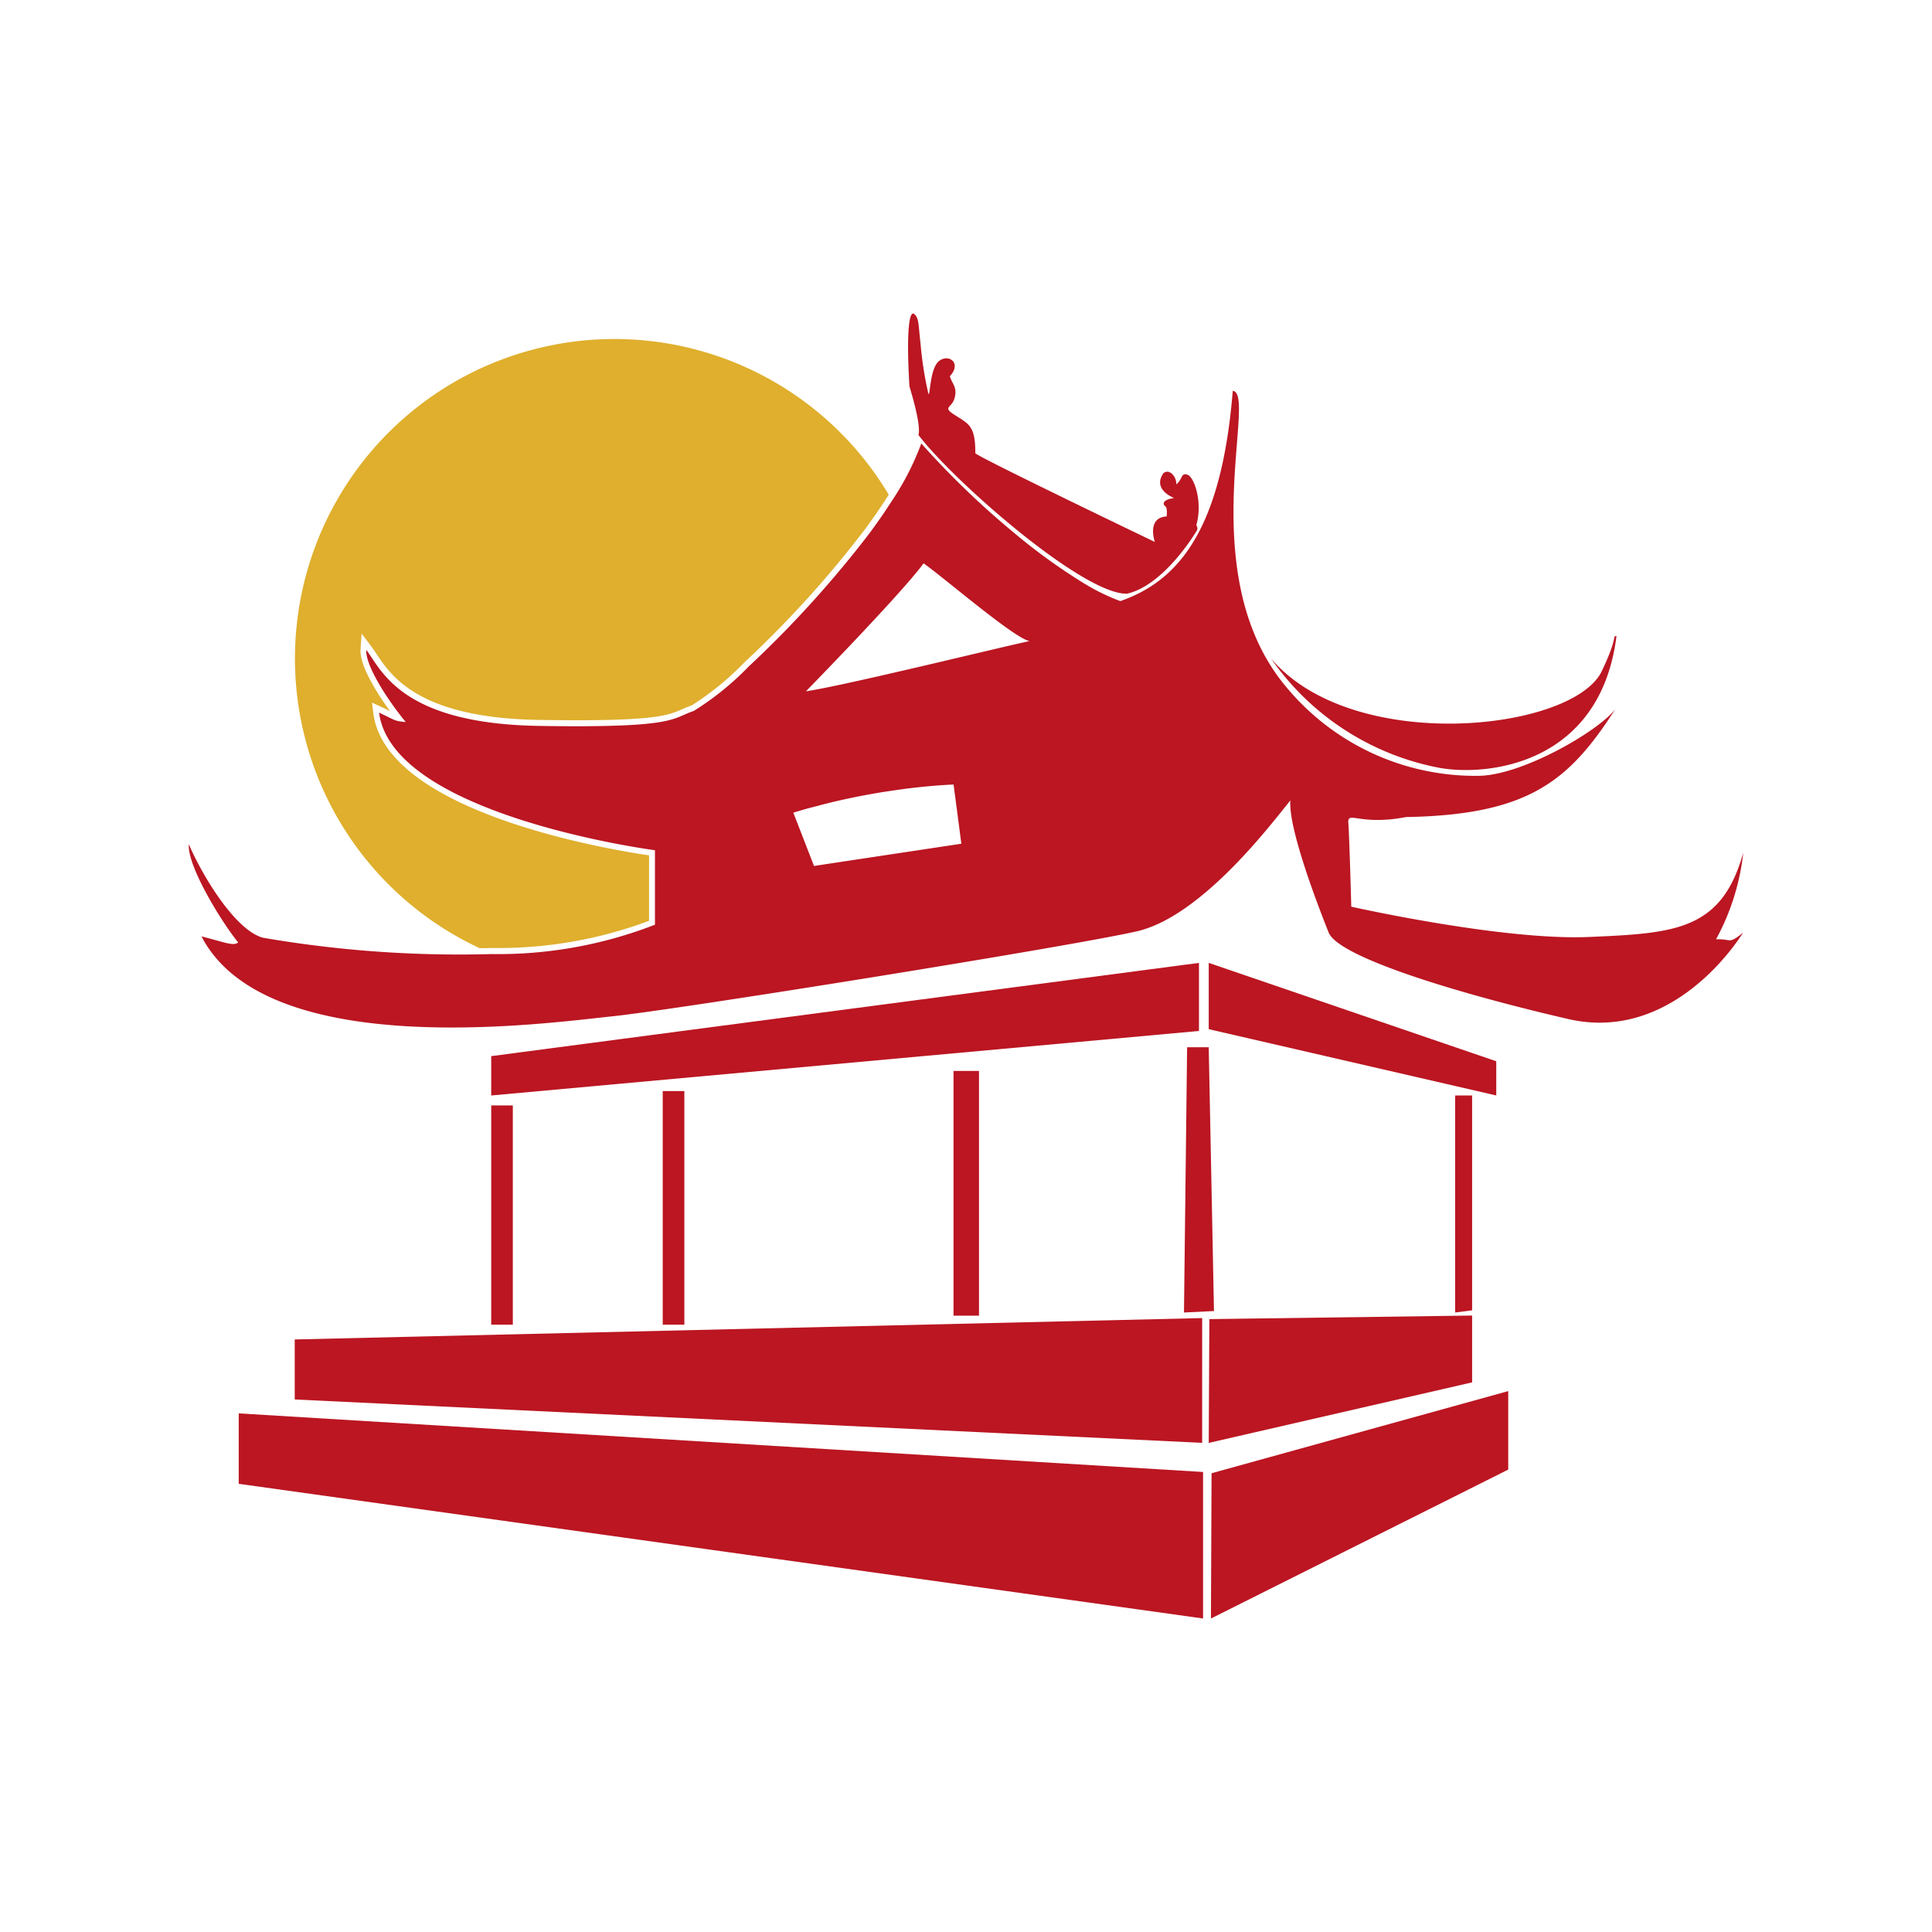
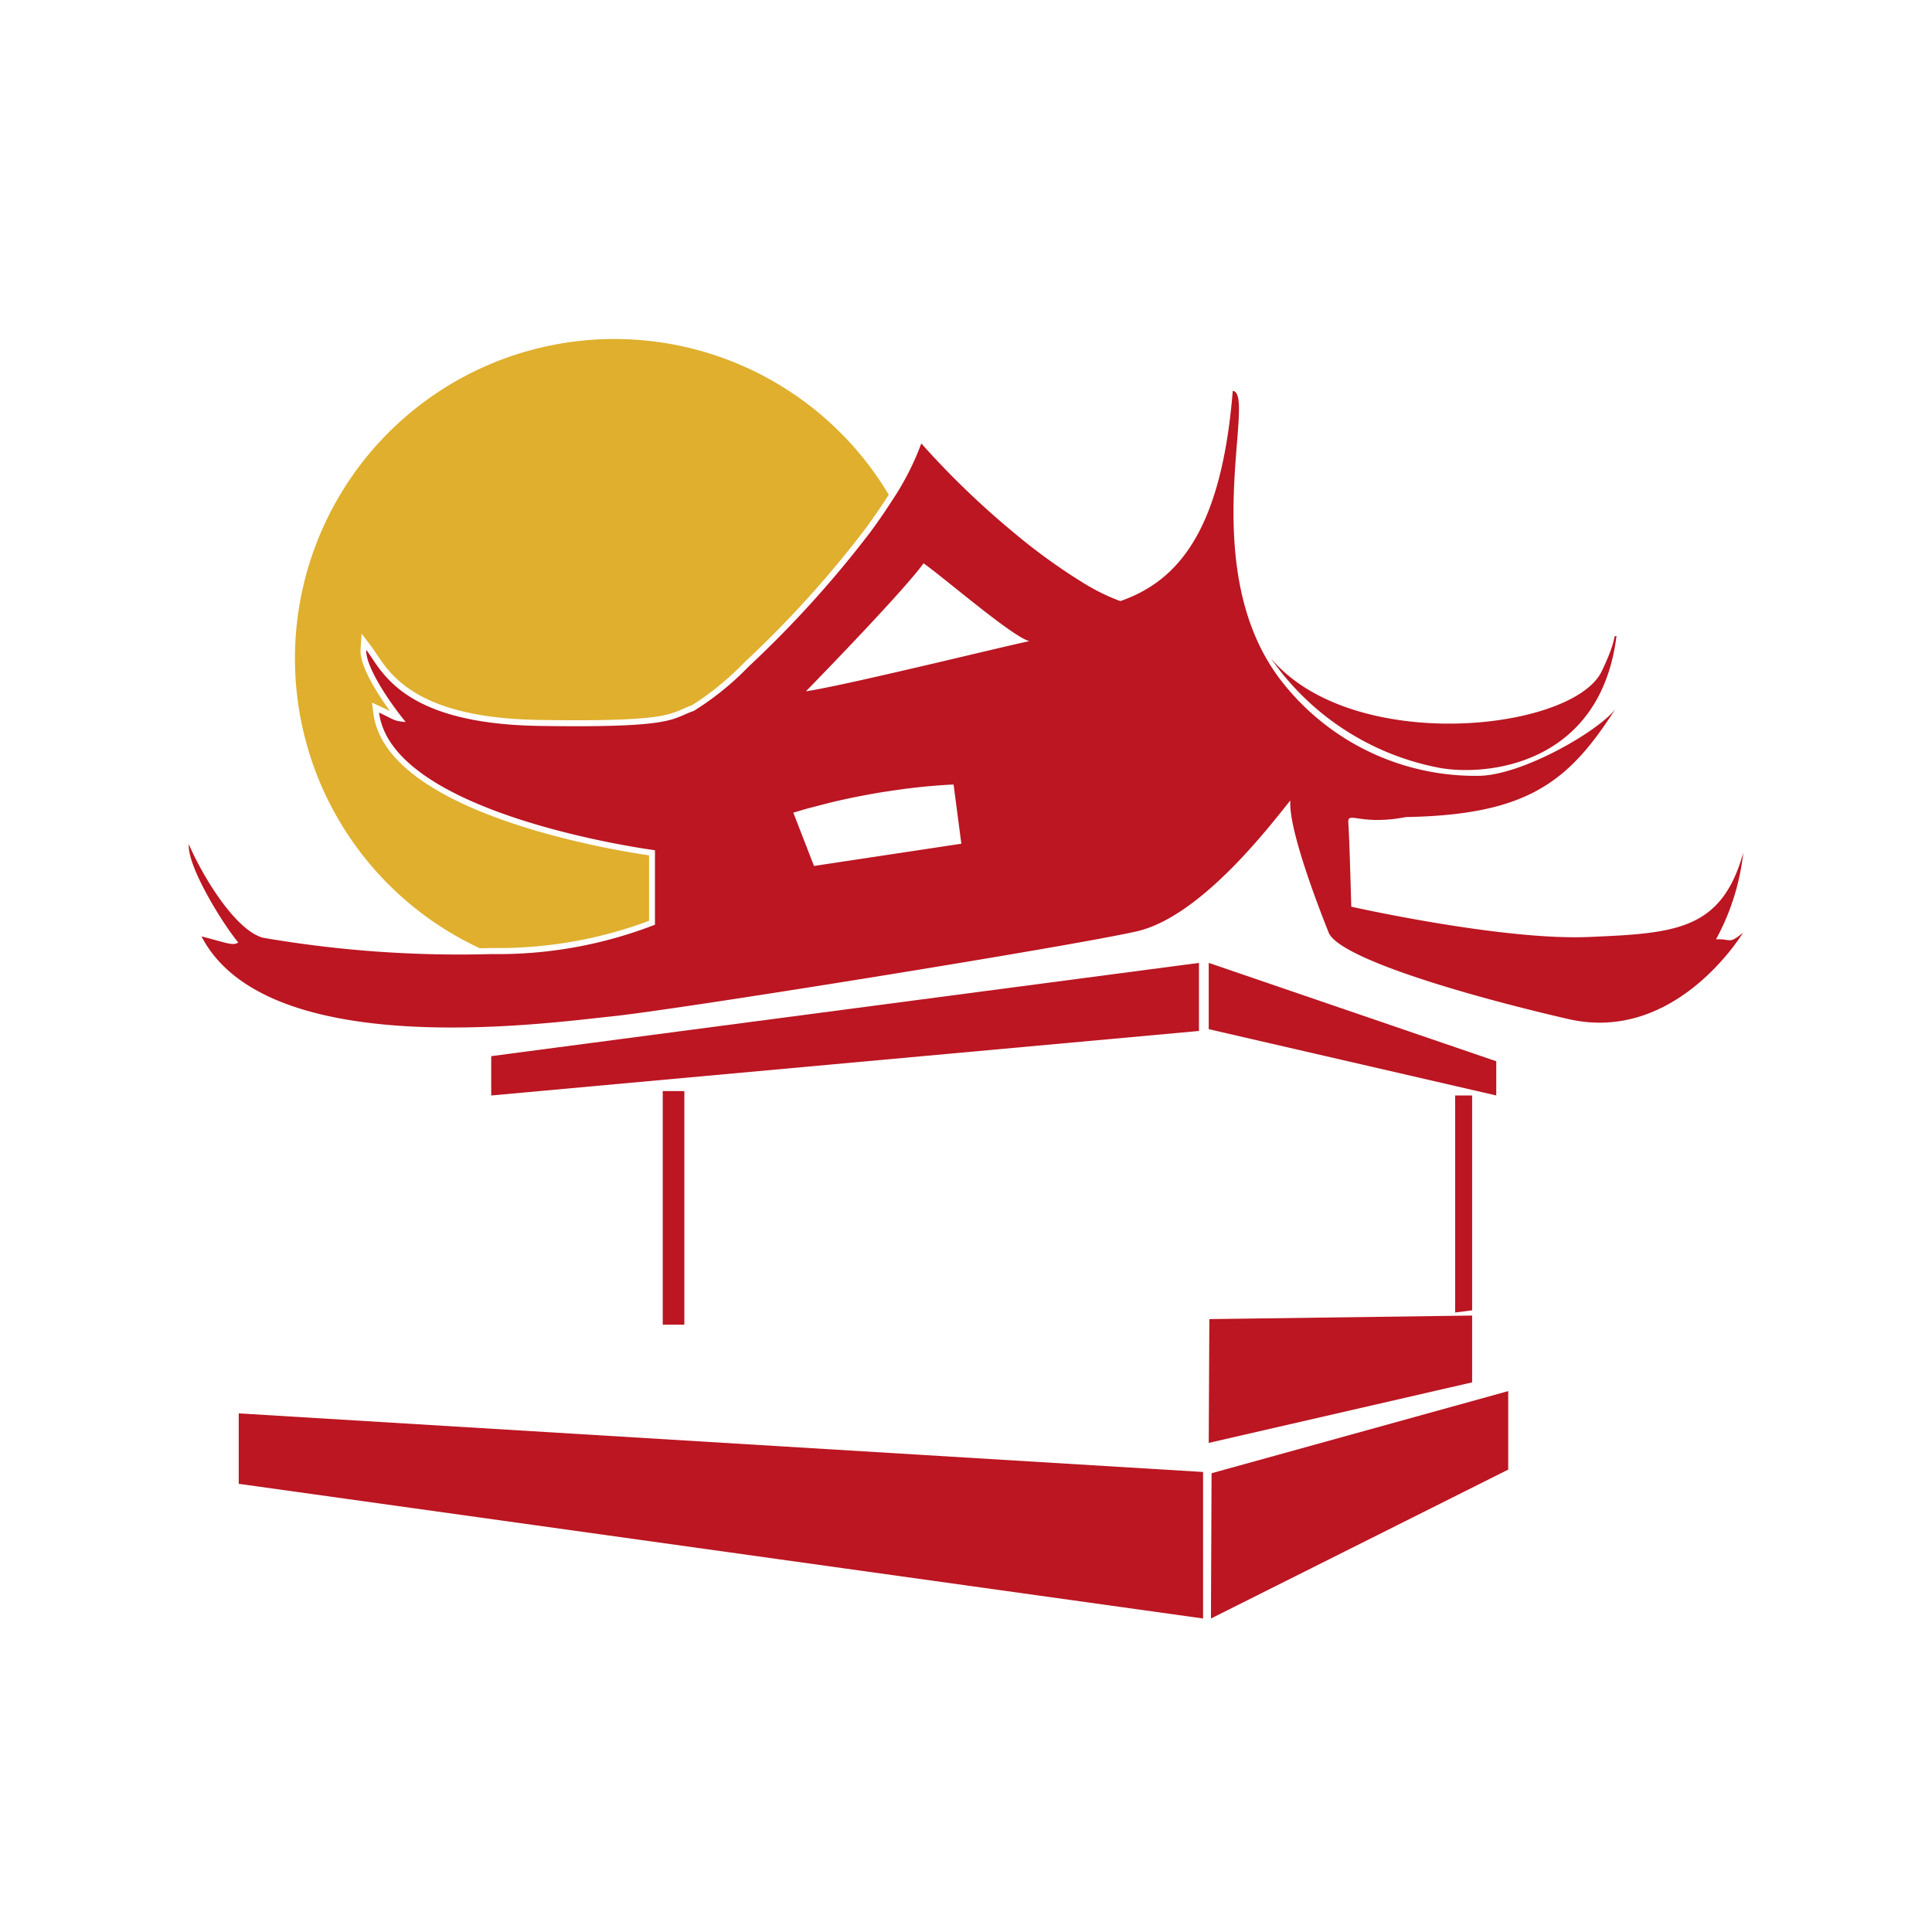
<svg xmlns="http://www.w3.org/2000/svg" width="96" height="96" viewBox="0 0 96 96">
  <defs>
    <clipPath id="clip-favicon">
      <rect width="96" height="96" />
    </clipPath>
  </defs>
  <g id="favicon" clip-path="url(#clip-favicon)">
    <g id="Groupe_56" data-name="Groupe 56" transform="translate(-4.024 -3.379)">
-       <rect id="Rectangle_35" data-name="Rectangle 35" width="1.074" height="10.894" transform="translate(28.432 58.308)" fill="#bb1622" />
      <rect id="Rectangle_36" data-name="Rectangle 36" width="1.074" height="11.608" transform="translate(36.955 57.594)" fill="#bb1622" />
-       <rect id="Rectangle_37" data-name="Rectangle 37" width="1.267" height="12.161" transform="translate(51.403 56.593)" fill="#bb1622" />
-       <path id="Tracé_72" data-name="Tracé 72" d="M108.771,103.689l-1.491.073.156-13.182h1.074Z" transform="translate(-44.425 -35.165)" fill="#bb1622" />
      <path id="Tracé_73" data-name="Tracé 73" d="M133.974,105.855l-.844.109V95.18h.844Z" transform="translate(-56.801 -37.367)" fill="#bb1622" />
-       <path id="Tracé_74" data-name="Tracé 74" d="M67.6,122.6,22.51,120.445v-2.982L67.6,116.4Z" transform="translate(-3.841 -47.527)" fill="#bb1622" />
      <path id="Tracé_75" data-name="Tracé 75" d="M109.64,122.488l13.088-3.008v-3.32l-13.057.177Z" transform="translate(-45.555 -47.412)" fill="#bb1622" />
      <path id="Tracé_76" data-name="Tracé 76" d="M65.088,135.68,17.17,128.988v-3.5L65.088,128.4Z" transform="translate(-1.284 -51.879)" fill="#bb1622" />
      <path id="Tracé_77" data-name="Tracé 77" d="M109.85,134.661l14.772-7.4v-3.9l-14.741,4.081Z" transform="translate(-45.655 -50.859)" fill="#bb1622" />
      <path id="Tracé_78" data-name="Tracé 78" d="M88.3,55.255a11.65,11.65,0,0,0,1.35-4.3c-1.079,3.862-3.372,4.008-7.678,4.191-4.175.177-11.358-1.407-11.78-1.5a.082.082,0,0,0-.021-.005s-.094-3.513-.146-4.154.553.146,2.867-.3c6.067-.109,8.09-1.762,10.4-5.364-.824,1.084-4.6,3.279-6.771,3.315A12.2,12.2,0,0,1,66.8,42.553C62.337,37,65.517,28.125,64.282,28.01c-.547,6.766-2.606,9.414-5.588,10.446a10.311,10.311,0,0,1-1.725-.834,29.031,29.031,0,0,1-3.586-2.585,42.009,42.009,0,0,1-4.577-4.415,13.491,13.491,0,0,1-1.454,2.841c-.328.516-.693,1.042-1.084,1.574a53.75,53.75,0,0,1-6.052,6.682A14.14,14.14,0,0,1,37.5,43.913c-1.131.386-.855.855-7.694.745S22,41.9,21.227,40.88c-.052.771,1.053,2.481,1.96,3.586-.6-.057-.5-.083-1.324-.469.662,5.129,13.709,6.839,13.709,6.839v3.7a21.5,21.5,0,0,1-8.116,1.459,57.371,57.371,0,0,1-11.368-.813c-1.34-.37-2.935-2.935-3.68-4.644-.083,1.1,1.678,3.941,2.455,4.879-.25.193-.636,0-1.824-.3,3.258,6.286,17.206,4.3,20.407,3.972s22.8-3.477,26.062-4.222,6.755-5.431,7.636-6.505c-.089,1.152.912,3.988,1.548,5.655.141.37.266.683.354.907.5,1.241,6.536,3.06,11.91,4.3,5.228,1.2,8.5-3.993,8.679-4.29-.735.6-.573.292-1.34.328ZM45.955,51.242l-2.481.375-1.027-2.648c.261-.078.521-.156.782-.229h.01c.386-.1.761-.2,1.131-.292.766-.182,1.5-.328,2.168-.443.2-.036.4-.068.584-.094.334-.052.652-.094.943-.136.068-.005.136-.016.2-.021.083-.016.167-.021.245-.031,1.168-.13,1.9-.151,1.9-.151l.386,2.94-4.837.73Zm3.477-9.69c-2.565.6-5.223,1.214-6.359,1.387,0,0,4.4-4.5,5.7-6.166.052-.068.1-.136.146-.193,1,.7,4.488,3.711,5.259,3.862-1.147.255-2.924.683-4.743,1.11Z" transform="translate(0.997 -5.209)" fill="#bb1622" />
-       <path id="Tracé_79" data-name="Tracé 79" d="M81.49,26.667s.2-.292-.443-2.408c-.167-2.757-.005-3.805.235-3.6s.2.459.318,1.491a17.9,17.9,0,0,0,.386,2.465c.094.224.057-1.287.553-1.637s1.105.146.516.771c.109.386.375.532.24,1.069s-.662.443.036.881.99.553.99,1.876c0,.13,8.918,4.41,8.918,4.41s-.422-1.214.589-1.267c.057-.641-.136-.433-.146-.641s.516-.276.516-.276-1.105-.407-.532-1.23c.313-.255.662.2.641.553.313-.24.219-.589.553-.48s.771,1.36.443,2.5c.115.219,0,.313,0,.313s-1.574,2.674-3.445,3.1c-2.168.057-8.6-5.577-10.357-7.876Z" transform="translate(-31.833 -1.678)" fill="#bb1622" />
      <path id="Tracé_80" data-name="Tracé 80" d="M41.24,87.174v1.955l35.168-3.206V82.54Z" transform="translate(-12.808 -31.316)" fill="#bb1622" />
      <path id="Tracé_81" data-name="Tracé 81" d="M109.64,82.54v3.294l14.287,3.294v-1.7Z" transform="translate(-45.555 -31.316)" fill="#bb1622" />
      <path id="Tracé_82" data-name="Tracé 82" d="M115.57,52.494a13.183,13.183,0,0,0,8.382,5.442c2.335.422,7.98-.13,8.788-6.547-.219-.01.094.036-.756,1.793C130.452,56.132,119.6,57.269,115.57,52.494Z" transform="translate(-48.394 -16.402)" fill="#bb1622" />
      <path id="Tracé_83" data-name="Tracé 83" d="M31.678,53.334c.2,0,.412,0,.615-.01a21.37,21.37,0,0,0,7.829-1.35V48.721c-1.9-.276-13.068-2.111-13.7-7.058l-.068-.532.485.224c.172.078.3.146.412.2-.725-.99-1.517-2.309-1.465-3.065l.052-.787.474.625c.083.115.172.245.271.391.74,1.11,2.121,3.18,8.079,3.273.688.01,1.3.016,1.856.016,4,0,4.608-.266,5.249-.547.151-.068.3-.13.49-.2a14.4,14.4,0,0,0,2.606-2.132,52.8,52.8,0,0,0,6.015-6.646c.4-.547.761-1.069,1.074-1.559l.078-.125A15.875,15.875,0,1,0,31.683,53.323Z" transform="translate(-3.846 -2.84)" fill="#dfaf2d" />
    </g>
  </g>
</svg>